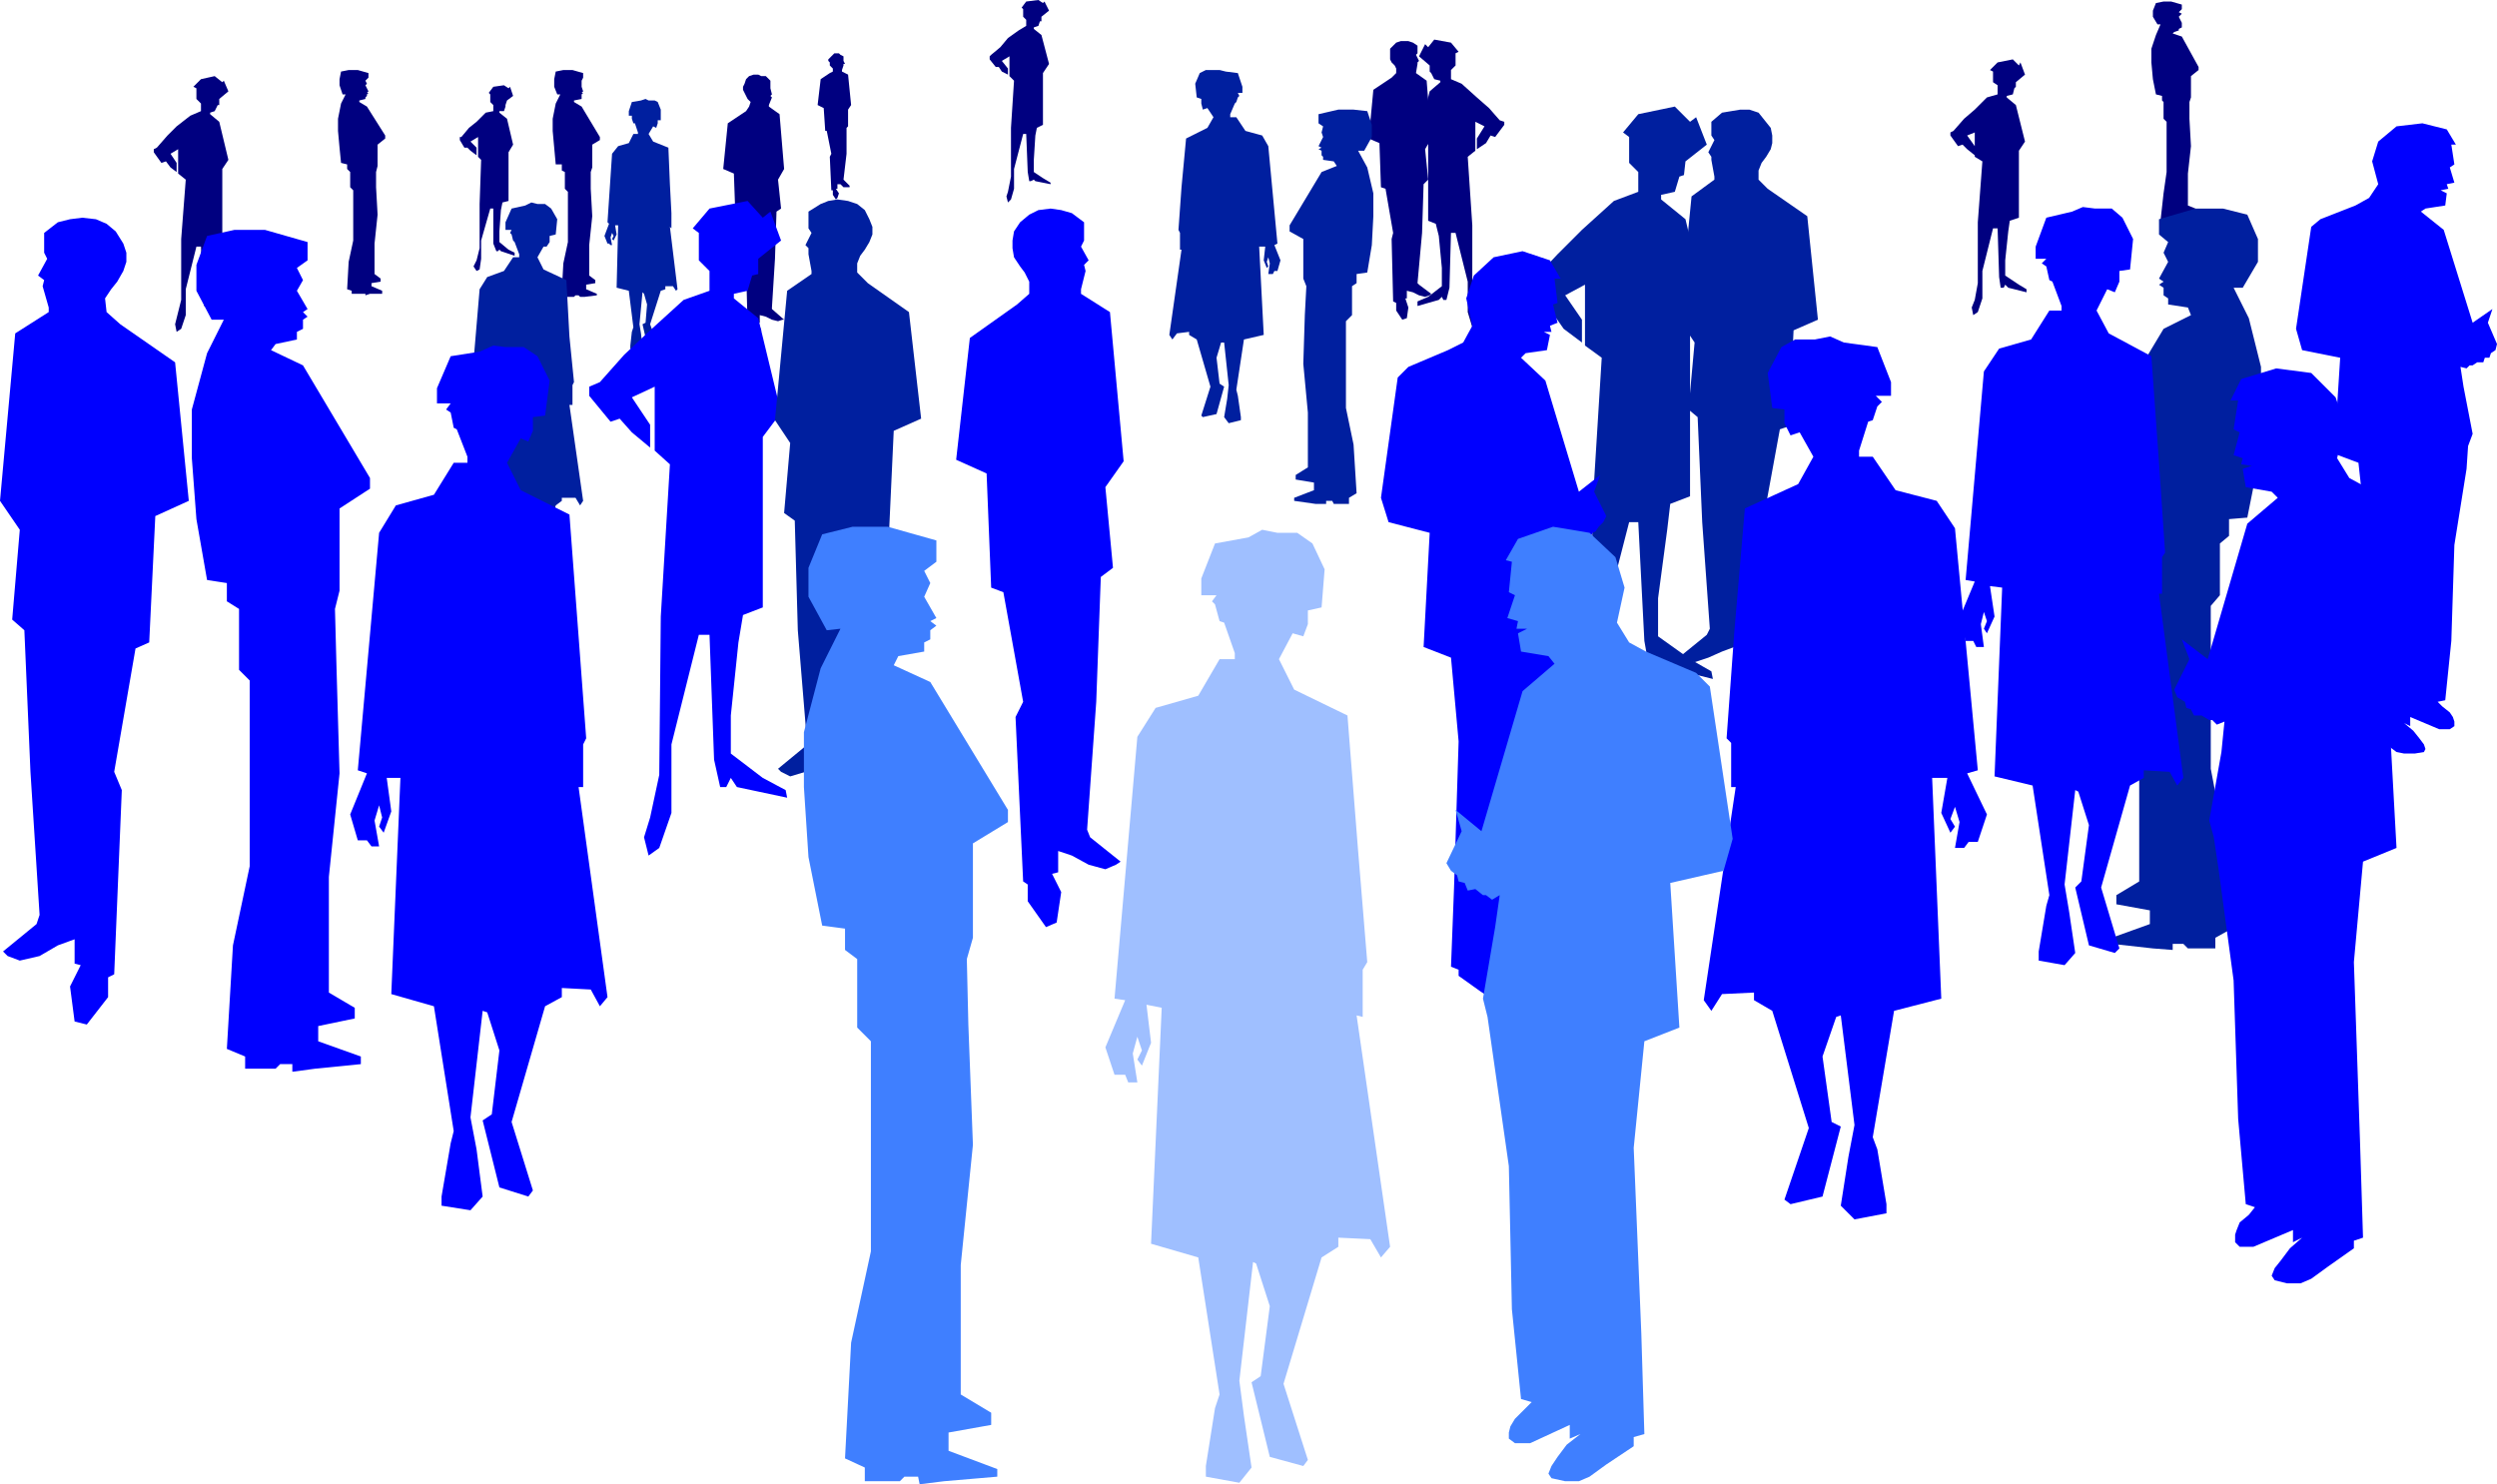
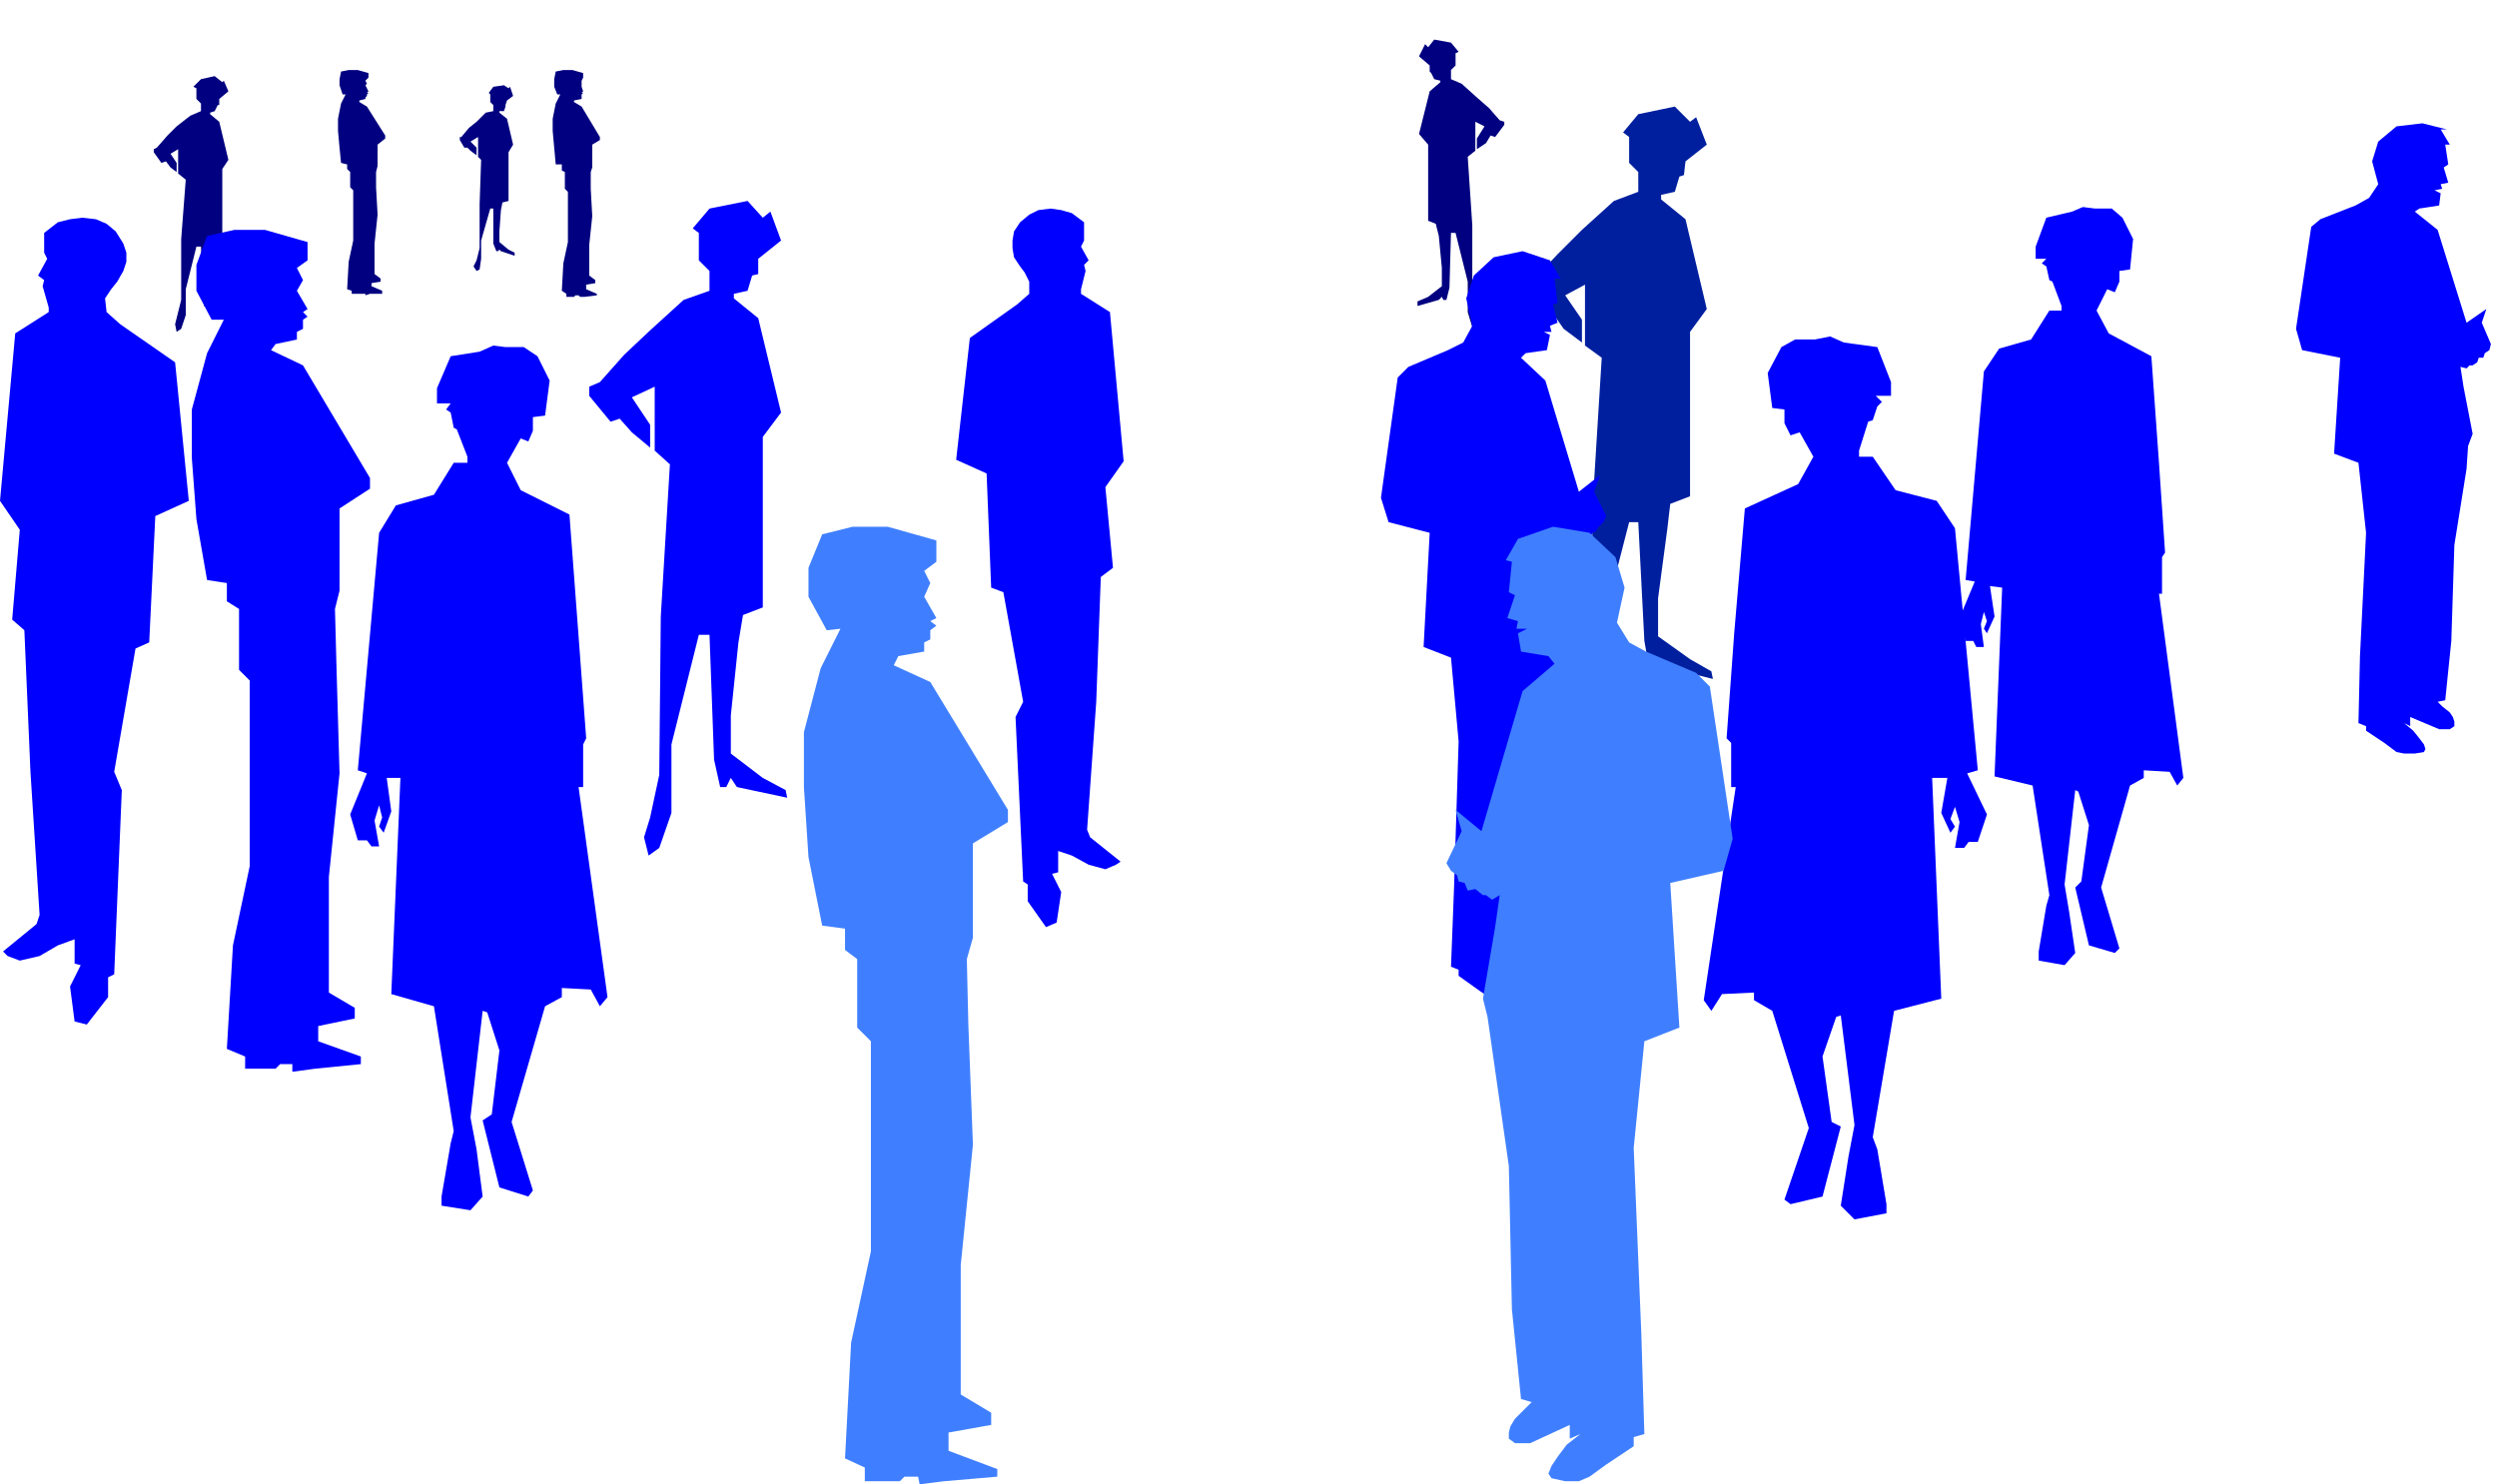
<svg xmlns="http://www.w3.org/2000/svg" width="273.809" height="162.783" fill-rule="evenodd" stroke-linecap="round" preserveAspectRatio="none" viewBox="0 0 1640 975">
  <style>.brush1{fill:navy}.pen1{stroke:none}.brush2{fill:#001f9f}.brush3{fill:#00f}</style>
  <path d="m242 48-7-2h-6l-5 1-1 5v4l2 6h2l-3 6-2 10v8l1 11 1 10 4 1v3l2 2v10l2 2v33l-3 14-1 18 3 1v2h9v1l3-1h8v-2l-7-3v-2l6-1v-2l-4-3v-20l2-19-1-18v-10l1-4V95l5-4v-2l-12-19-5-3v-1l4-1v-1l1-1v-1l1-1h-1l1-1-2-4 1-1-1-2 2-2v-3zm-110 4 9-2 5 4 1-1 3 7-6 5v4h-1l-2 4-3 1v1l6 5 6 25-4 6v43l-6 2-1 7-2 19v10l9 6 5 4v1l-12-2-2-2-1 2h-2l-1-7-1-32h-3l-7 28v17l-3 9-3 2-1-5 1-4 3-12v-40l3-39-5-4V98l-5 3 4 6v6l-4-3-3-4-3 1-5-7v-2l2-1 7-8 6-6 9-7 7-3v-5l-3-3v-7l-2-1 5-5zm192 5 7-1 3 2 1-1 2 6-4 3-1 3v1l-1 3h-3v1l5 4 4 17-3 5v32l-4 1-1 5-1 14v7l6 5 4 2v2l-9-3-1-1-1 1h-1l-2-5v-23h-2l-6 21v12l-1 7-2 1-2-3 2-4 2-8v-29l1-29-2-2V90l-5 3 4 4v5l-4-3-2-2h-2l-3-5v-2h1l5-6 5-4 6-6 5-1v-4l-2-2v-5l-1-1 3-4zm59-9-7-2h-6l-5 1-1 5v5l2 5h2l-3 6-2 10v8l1 11 1 11h4v4l2 1v11l2 2v33l-3 14-1 18 3 2v2h5l1-1h2l1 1h3l8-1v-1l-7-3v-3l6-1v-2l-4-3v-20l2-19-1-18v-11l1-3V95l5-3v-2l-12-20-5-3v-1l5-1v-3l1-1h-1l1-1-1-3v-4l1-2v-3zm570-20-11-2-4 5-2-2-4 8 7 6v4l1 1 2 4 4 1v1l-7 6-7 28 6 7v50l5 2 2 8 2 21v12l-9 7-7 3v3l14-4 2-2 1 2h2l2-8 1-36h3l8 32v20l3 10 4 2 1-5-2-6-3-12v-46l-3-45 5-4V80l6 3-5 8v7l6-4 3-5 3 1 6-8v-2l-3-1-7-8-8-7-10-9-7-3v-6l3-3v-8l2-1-5-6z" class="pen1 brush1" />
-   <path d="M931 30v5l-1 1 2 4-1 1v1l-1 6 7 5 3 38-4 7 2 20-3 3-1 32-3 33 1 1 8 6-1 1-3 1-4-1-4-2-4-1v5h-1l2 6-1 7-3 1-4-6v-5l-2-1-1-41 1-4-5-29-3-1-1-29-7-3 3-32 12-8 3-3v-3l-1-2-2-2-1-2v-7l2-2 2-2 3-1h5l3 1 3 2zm381 11 10-2 4 4 1-2 3 8-6 5v3l-1 1-1 4-4 1v1l6 5 6 24-4 6v44l-6 2-1 7-2 19v10l9 6 5 3v2l-12-3-2-2-1 2h-2l-1-7-1-32h-3l-7 28v18l-3 9-3 2-1-5 2-5 2-11v-40l3-40-5-3V87l-5 2 5 7v6l-5-4-3-3-3 1-5-7v-2l2-1 7-8 7-6 8-8 7-2v-6l-3-2v-7l-2-1 5-5zm121-38-7-2h-5l-5 1-2 5v4l3 5h2l-3 7-3 9v9l1 11 2 10 4 1v3l1 1v11l2 2v33l-2 14-2 18 3 1v2h6l1-1h2v1h4l8-1v-1l-8-3v-2l7-2v-2l-5-2v-21l2-18-1-18V67l1-3V50l5-4v-2l-11-20-6-2 1-1 3-1v-1l2-1v-3l-2-4 2-2-2-1 2-2V3zM674 1l8-1 3 2 1-1 3 6-5 4v3h-1l-1 3-3 1v1l5 4 5 19-4 6v34l-4 2-1 5-1 16v8l6 4 5 3v1l-10-2-1-1-2 1h-1l-1-6-1-25h-2l-6 23v13l-2 7-2 2-1-4 1-3 2-10V84l2-31-3-3V37l-5 3 4 5v4l-4-2-2-3h-2l-4-5v-2l1-1 6-5 5-6 7-5 5-3v-4l-2-2V6l-1-1 3-4zM554 37v3l1 2h-1v1l-1 3v1l4 2 2 20-2 3v11l-1 1v17l-2 17 1 1 3 3v1h-4l-2-2h-2v3h-1l2 3-1 3-1 1-2-3v-3h-1l-1-22 1-2-3-15h-1l-1-15-4-2 2-17 6-4 2-1v-2l-1-1-1-1v-2l-1-1v-1l1-1 1-1 1-1 1-1h3l1 1 2 1zm-48 16v5l1 4-1 1 1 1-2 5v1l7 5 3 36-4 7 2 19-3 2-1 31-2 32v1l8 7h-1l-3 1-4-1-4-2-4-1v5h-1l2 5-1 8-2 1-5-7v-4l-1-1-1-40 1-4-5-27-3-1-1-28-7-3 3-30 12-8 2-3 1-3-2-2-1-2-1-2-1-2v-2l1-2 1-3 2-2 3-1h3l2 1h3l3 3z" class="pen1 brush1" />
  <path d="m1076 75 24-5 10 10 4-3 7 18-14 11-1 9-3 1-3 10-9 2v3l16 13 14 59-11 15v108l-13 5-2 17-6 45v25l21 15 14 8 1 5-32-8-4-4-2 4h-4l-3-17-4-78h-6l-18 70v42l-7 22-6 5-4-12 4-12 6-27 1-99 6-97-11-8v-40l-13 7 11 16v15l-12-9-7-10-6 3-13-17v-5l6-3 16-17 16-16 21-19 16-6v-13l-6-6V90l-4-3 10-12z" class="pen1 brush2" />
-   <path d="M1124 80v9l2 3-4 8 2 3v2l2 11v2l-15 11-8 81 10 15-4 44 6 5 3 69 5 70-2 4-16 13 1 2 7 3 9-3 9-4 8-3v12h3l-5 11 2 16 6 2 10-13v-10l3-2 4-90-4-9 11-60 6-2 3-63 16-7-7-68-26-18-6-6v-6l2-5 3-4 3-5 1-4v-5l-1-5-4-5-4-5-6-2h-6l-6 1-6 1-7 6zm294 64 24-7h18l16 4 7 16v15l-10 17h-6l10 20 8 32v28l-2 36-7 35-12 1v11l-6 5v34l-6 7v107l9 47 3 59-9 5v7h-18l-3-3h-7v4l-13-1-27-3v-4l25-9v-9l-22-4v-6l15-9v-67l-6-60 3-62v-33l-2-11v-48l-18-11v-6l39-65 18-9-2-5-13-2v-4l-3-2v-5l-3-2 3-2-3-2 6-11-3-6 3-7-6-5v-10zm-1073-9-9 2-4 9v5h4l-1 2 1 1 1 4 1 1 3 8v2h-4l-6 9-11 4-5 8-6 71 2 1-4 13 2 8h2l2 1h2l-1-8 1-4 1 3-1 3 1 2 3-6-2-11 4 1-2 64 13 4 5 38-1 3-3 16v3l9 2 4-5-2-14-2-9 4-33 1 1 4 12-2 19-3 2 5 20 8 2 2-1-6-21 10-35 4-3v-2h9l3 5 2-3-9-63h2v-13l1-2-3-30-2-37-15-7-4-8 4-7h2l2-3v-4l4-1 1-10-4-7-4-3h-5l-4-1-4 2zm521-60 13-3h10l9 1 3 9v8l-5 9h-4l6 11 4 17v15l-1 19-3 18-7 1v6l-3 2v19l-4 4v57l5 24 2 32-5 3v4h-10l-1-2h-4v2h-7l-14-2v-2l13-5v-5l-12-2v-3l8-5v-36l-3-32 1-32 1-19-2-5v-26l-9-5v-4l21-35 10-4-2-3-7-1v-2l-1-1v-3l-2-1 2-1-2-1 3-6-1-3 1-4-3-2v-6zm-61-28 8 1 3 9v4h-3l1 2-1 1-1 3-1 1-3 7v2h4l6 9 11 3 4 7 6 64-2 1 4 10-2 7h-2l-1 2h-3l1-7-1-4-1 3 1 3-1 1-2-5 1-9h-4l3 58-13 3-5 33 1 4 2 14v2l-8 2-3-4 2-12 1-9-3-28h-2l-3 10 2 17 3 2-5 18-9 2-1-1 6-19-9-31-5-3v-2l-8 1-3 4-2-3 8-56h-1v-11l-1-2 2-28 3-32 14-7 4-7-4-6-3 1-1-4v-3l-3-1-1-9 3-7 4-2h9l4 1zM421 66l-6 1-2 6v3h2v2l1 3h1l2 6v1h-3l-3 6-7 2-4 5-3 45 1 1-3 8 2 5h1l1 1h1l-1-5 1-3 1 2-1 2 1 1 2-4-1-6h2l-1 41 8 2 3 24-1 3-1 9v2l6 1 2-2-1-9-1-6 2-21 1 1 2 7-1 12-2 1 3 13 6 1h1l-5-14 7-22 3-1v-2h5l2 3 1-1-5-41 1 1v-10l-1-19-1-24-10-4-3-5 3-5 2 1 1-3v-2h2v-7l-2-5-2-1h-4l-2-1-3 1z" class="pen1 brush2" />
-   <path d="m1361 139-17 4-7 19v8h7l-3 3 3 2 2 9 2 1 6 16v3h-8l-12 19-21 6-10 15-12 137 6 1-10 24 4 15h5l2 4h5l-2-15 2-8 2 6-2 5 2 3 5-11-3-20 8 1-5 124 25 6 11 72-2 7-5 30v6l17 3 7-8-4-27-3-18 7-62 2 1 7 22-5 37-4 4 9 38 17 5 3-3-12-40 19-67 9-5v-5l17 1 5 9 4-5-16-121h2v-24l2-3-4-59-5-70-28-15-8-15 7-14 5 2 3-7v-7l7-1 2-20-7-14-7-6h-11l-8-1-7 3zm-343 32-18-6-19 4-13 12-5 15 4 18-6 11-10 5-26 11-7 7-11 79 5 16 27 7-4 75 18 7 5 55-3 96-2 52 5 2v4l14 10 9 6 6 3h7l7-2 1-2-1-4-4-4-4-7-7-6 5 2v-6l21 9h8l2-3v-6l-2-4-5-4-4-5 5-1 5-46 2-75 8-60 3-17 2-9-6-37-2-17 4 2 2-2h2l4-3 4 1 2-4 2-1 2-3 3-3 2-4-8-16 4-11-14 11-22-73-16-15 3-3 14-2 2-10-4-2h5l-1-4 5-2-3-12 3-1-2-16h4l-7-12zm-306-25v12l-2 4 5 9-3 3 1 4-3 12v3l19 12 9 98-12 17 5 53-8 6-3 82-6 84 2 5 20 16-3 2-7 3-11-3-11-6-9-3v14l-4 1 6 12-3 20-7 3-12-17v-11l-3-2-5-108 5-10-13-72-8-3-3-75-20-9 9-80 31-22 8-7v-8l-3-6-3-4-4-6-1-6v-5l1-6 4-6 6-5 6-3 8-1 7 1 7 2 8 6zm-246-9 25-5 10 11 5-4 7 19-15 12v10l-4 1-3 10-9 2v3l16 13 15 62-12 16v112l-13 5-3 18-5 48v25l21 16 15 8 1 5-33-7-4-6-3 6h-4l-4-18-3-82h-7l-18 72v45l-8 23-7 5-3-12 4-13 6-28 1-104 6-100-10-9v-42l-15 7 12 18v15l-12-10-8-9-6 2-14-17v-6l7-3 16-18 17-16 22-20 17-6v-13l-7-7v-18l-4-3 11-13zM29 153v13l2 4-6 11 4 3-1 4 4 14v3l-22 14L0 329l13 19-5 59 8 7 4 93 6 94-2 6-22 18 3 3 8 3 13-3 12-7 11-4v16l4 1-7 14 3 23 8 2 14-18v-13l4-2 5-121-5-12 14-81 9-4 4-83 22-10-9-91-36-25-9-8-1-9 4-6 4-5 4-7 2-6v-6l-2-6-5-8-6-5-7-3-9-1-8 1-8 2-9 7zm1578-68-16-4-17 2-12 10-4 13 4 15-6 9-9 5-23 9-6 5-10 67 4 14 25 5-4 63 16 6 5 46-4 81-1 44 5 2v3l12 8 8 6 5 1h7l6-1 1-2-1-3-3-4-4-5-6-5 4 2v-6l19 8h7l3-2v-3l-1-3-2-3-5-4-3-3 5-1 4-39 2-63 8-50 1-15 3-8-6-31-2-13 4 1 2-2h2l3-2h4l1-3h3l1-3 3-2 1-4-6-14 3-9-13 9-19-61-15-12 3-2 13-2 1-8-4-2 5-1-1-3 5-1-3-10 3-2-2-13h3l-6-10zM202 159l-28-8h-20l-18 4-7 19v17l10 19h8l-11 22-10 37v32l3 40 7 40 13 2v12l8 5v40l7 7v122l-11 52-4 68 12 5v8h20l3-3h8v5l15-2 30-3v-5l-28-10v-10l24-5v-7l-17-10v-76l7-68-2-70-1-38 3-12v-54l20-13v-7l-44-74-21-10 3-4 14-3v-5l4-2v-6l3-2-3-3 3-2-7-12 4-7-4-8 7-5v-12z" class="pen1 brush3" />
+   <path d="m1361 139-17 4-7 19v8h7l-3 3 3 2 2 9 2 1 6 16v3h-8l-12 19-21 6-10 15-12 137 6 1-10 24 4 15h5l2 4h5l-2-15 2-8 2 6-2 5 2 3 5-11-3-20 8 1-5 124 25 6 11 72-2 7-5 30v6l17 3 7-8-4-27-3-18 7-62 2 1 7 22-5 37-4 4 9 38 17 5 3-3-12-40 19-67 9-5v-5l17 1 5 9 4-5-16-121h2v-24l2-3-4-59-5-70-28-15-8-15 7-14 5 2 3-7v-7l7-1 2-20-7-14-7-6h-11l-8-1-7 3zm-343 32-18-6-19 4-13 12-5 15 4 18-6 11-10 5-26 11-7 7-11 79 5 16 27 7-4 75 18 7 5 55-3 96-2 52 5 2v4l14 10 9 6 6 3h7l7-2 1-2-1-4-4-4-4-7-7-6 5 2v-6l21 9h8l2-3v-6l-2-4-5-4-4-5 5-1 5-46 2-75 8-60 3-17 2-9-6-37-2-17 4 2 2-2h2l4-3 4 1 2-4 2-1 2-3 3-3 2-4-8-16 4-11-14 11-22-73-16-15 3-3 14-2 2-10-4-2h5l-1-4 5-2-3-12 3-1-2-16h4l-7-12zm-306-25v12l-2 4 5 9-3 3 1 4-3 12v3l19 12 9 98-12 17 5 53-8 6-3 82-6 84 2 5 20 16-3 2-7 3-11-3-11-6-9-3v14l-4 1 6 12-3 20-7 3-12-17v-11l-3-2-5-108 5-10-13-72-8-3-3-75-20-9 9-80 31-22 8-7v-8l-3-6-3-4-4-6-1-6v-5l1-6 4-6 6-5 6-3 8-1 7 1 7 2 8 6zm-246-9 25-5 10 11 5-4 7 19-15 12v10l-4 1-3 10-9 2v3l16 13 15 62-12 16v112l-13 5-3 18-5 48v25l21 16 15 8 1 5-33-7-4-6-3 6h-4l-4-18-3-82h-7l-18 72v45l-8 23-7 5-3-12 4-13 6-28 1-104 6-100-10-9v-42l-15 7 12 18v15l-12-10-8-9-6 2-14-17v-6l7-3 16-18 17-16 22-20 17-6v-13l-7-7v-18l-4-3 11-13zM29 153v13l2 4-6 11 4 3-1 4 4 14v3l-22 14L0 329l13 19-5 59 8 7 4 93 6 94-2 6-22 18 3 3 8 3 13-3 12-7 11-4v16l4 1-7 14 3 23 8 2 14-18v-13l4-2 5-121-5-12 14-81 9-4 4-83 22-10-9-91-36-25-9-8-1-9 4-6 4-5 4-7 2-6v-6l-2-6-5-8-6-5-7-3-9-1-8 1-8 2-9 7zm1578-68-16-4-17 2-12 10-4 13 4 15-6 9-9 5-23 9-6 5-10 67 4 14 25 5-4 63 16 6 5 46-4 81-1 44 5 2v3l12 8 8 6 5 1h7l6-1 1-2-1-3-3-4-4-5-6-5 4 2v-6l19 8h7l3-2v-3l-1-3-2-3-5-4-3-3 5-1 4-39 2-63 8-50 1-15 3-8-6-31-2-13 4 1 2-2h2l3-2l1-3h3l1-3 3-2 1-4-6-14 3-9-13 9-19-61-15-12 3-2 13-2 1-8-4-2 5-1-1-3 5-1-3-10 3-2-2-13h3l-6-10zM202 159l-28-8h-20l-18 4-7 19v17l10 19h8l-11 22-10 37v32l3 40 7 40 13 2v12l8 5v40l7 7v122l-11 52-4 68 12 5v8h20l3-3h8v5l15-2 30-3v-5l-28-10v-10l24-5v-7l-17-10v-76l7-68-2-70-1-38 3-12v-54l20-13v-7l-44-74-21-10 3-4 14-3v-5l4-2v-6l3-2-3-3 3-2-7-12 4-7-4-8 7-5v-12z" class="pen1 brush3" />
  <path d="m315 231-19 3-9 21v10h9l-3 4 3 2 2 10 2 1 7 18v4h-9l-13 21-25 7-11 18-14 156 6 2-11 27 5 17h6l3 4h5l-3-17 3-10 2 8-2 6 3 4 5-14-3-22h9l-6 142 28 8 13 82-2 8-6 35v6l19 3 8-9-4-31-4-21 8-70 3 1 8 25-5 42-6 4 11 44 19 6 3-4-14-45 22-76 11-6v-6l19 1 6 11 5-6-19-138h3v-28l2-4-5-67-6-80-32-16-9-18 9-16 5 2 3-7v-9l8-1 3-23-8-16-9-6h-12l-8-1-9 4zm896-6 22 3 9 23v9h-10l4 4-3 3-3 9-3 1-6 19v4h9l15 22 27 7 12 18 15 159-7 2 13 27-6 18h-6l-3 4h-6l3-17-3-10-3 8 3 5-3 4-6-13 4-23h-10l6 145-31 8-14 83 3 8 6 36v6l-21 4-9-9 5-32 4-21-9-72-3 1-9 26 6 43 6 3-12 46-21 5-4-3 16-47-24-77-12-7v-5l-21 1-7 11-5-7 21-140h-3v-29l-3-3 5-69 7-82 35-16 10-18-9-16-6 2-4-8v-9l-8-1-3-23 9-17 9-5h13l10-2 9 4z" class="pen1 brush3" />
-   <path d="M531 139v11l2 3-4 8 2 2v4l2 11v2l-16 11-8 85 10 15-4 46 7 5 2 72 6 73-2 4-17 14 2 2 6 3 10-3 10-5 8-3v12l3 1-6 11 3 17 6 3 10-15v-10l3-1 4-94-4-10 12-63 6-2 3-65 18-8-8-70-27-19-7-7v-6l2-5 3-4 3-5 2-5v-5l-2-5-3-6-5-4-6-2-7-1-6 1-5 2-8 5z" class="pen1 brush2" />
-   <path d="m1472 249 23-7 23 3 16 16 6 18-5 22 8 13 11 6 32 13 8 9 13 96-5 20-33 8 5 91-22 9-6 66 4 117 2 64-6 2v5l-17 12-11 8-7 3h-9l-8-2-2-3 2-5 4-5 6-8 8-7-6 3v-8l-26 11h-9l-3-3v-5l1-3 2-5 6-5 4-5-6-2-5-56-3-91-10-74-3-20-3-11 8-45 2-20-5 2-3-3h-2l-5-3h-5l-2-4-3-1-1-4-5-3-2-5 10-20-5-13 17 13 26-89 20-17-4-4-17-3-2-12 6-2-7-1 1-4-6-2 4-15-4-2 3-19h-5l7-14z" class="pen1 brush3" />
-   <path d="m820 353-22 4-9 23v11h10l-3 4 2 2 3 11 3 1 7 20v4h-10l-14 24-28 8-12 19-15 172 7 1-13 31 6 18h7l2 5h6l-3-19 3-11 3 9-3 6 3 4 6-15-3-25 10 2-7 155 31 9 14 90-3 9-6 38v7l22 4 8-10-5-34-3-23 9-78 2 1 9 28-6 46-6 4 12 49 22 6 3-4-16-50 25-83 11-7v-6l21 1 7 12 6-7-22-152 4 1v-31l3-5-6-73-7-89-35-17-10-20 9-17 7 2 3-8v-9l9-2 2-25-8-17-10-7h-13l-10-2-9 5z" class="pen1" style="fill:#9fbfff" />
  <path d="m997 354 23-8 24 4 17 16 6 20-5 23 8 13 11 6 33 14 9 9 15 100-6 21-35 8 6 95-23 9-7 70 5 122 2 66-7 2v6l-18 12-11 8-7 3h-9l-9-2-2-3 2-5 4-6 6-8 9-7-7 3v-9l-26 12h-10l-4-3v-4l1-4 3-5 6-6 5-5-7-2-6-59-2-94-11-77-3-21-3-12 8-47 3-21-5 3-4-3h-2l-5-4-5 1-2-5-4-1-1-4-4-3-3-5 10-21-4-14 17 14 27-92 21-18-4-5-18-3-2-12 6-3h-7l1-5-7-2 5-15-4-2 2-20-4-1 8-14zm-382 1-32-9h-23l-20 5-9 22v19l12 22 9-1-13 26-11 42v36l3 46 9 45 15 2v14l8 6v45l9 9v138l-13 60-4 76 13 6v9h23l3-3h9l1 5 16-2 35-3v-5l-32-12v-12l28-5v-8l-20-12v-85l8-79-3-79-1-43 4-14v-62l23-14v-8l-51-84-24-11 3-6 17-3v-6l4-2v-6l4-3-4-3 4-2-8-14 4-9-4-8 8-6v-14z" class="pen1" style="fill:#3f7fff" />
</svg>